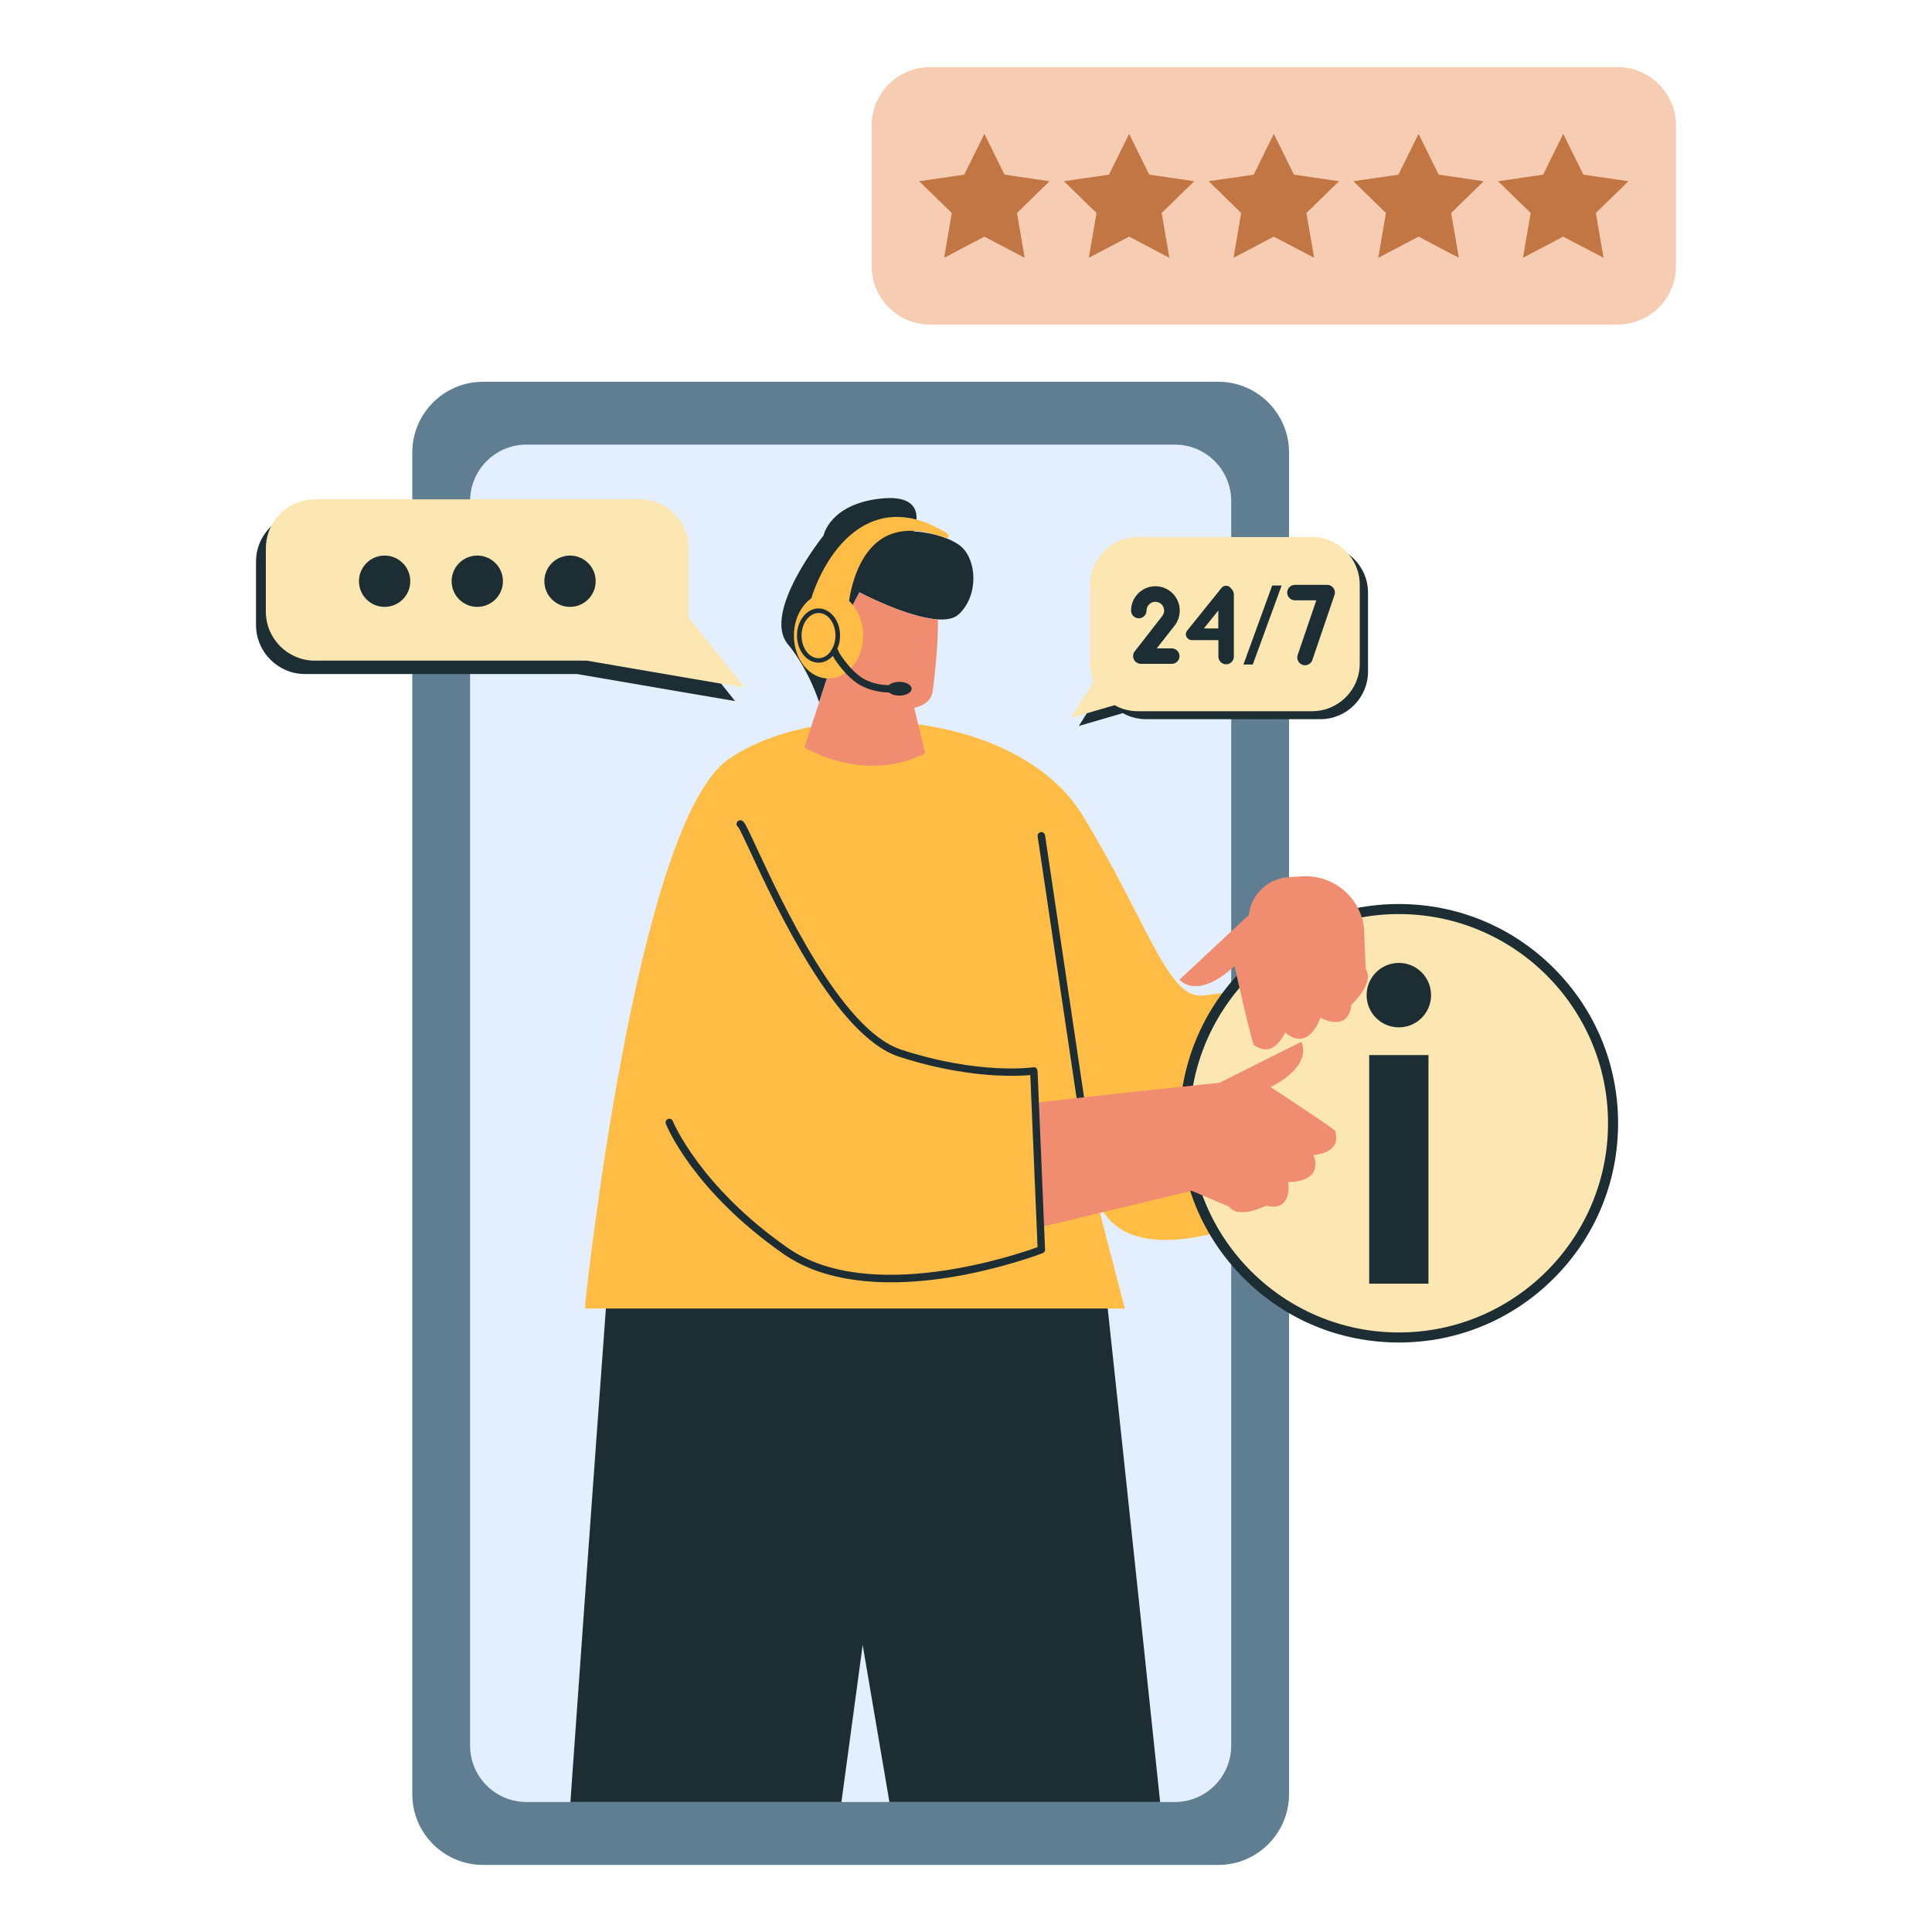
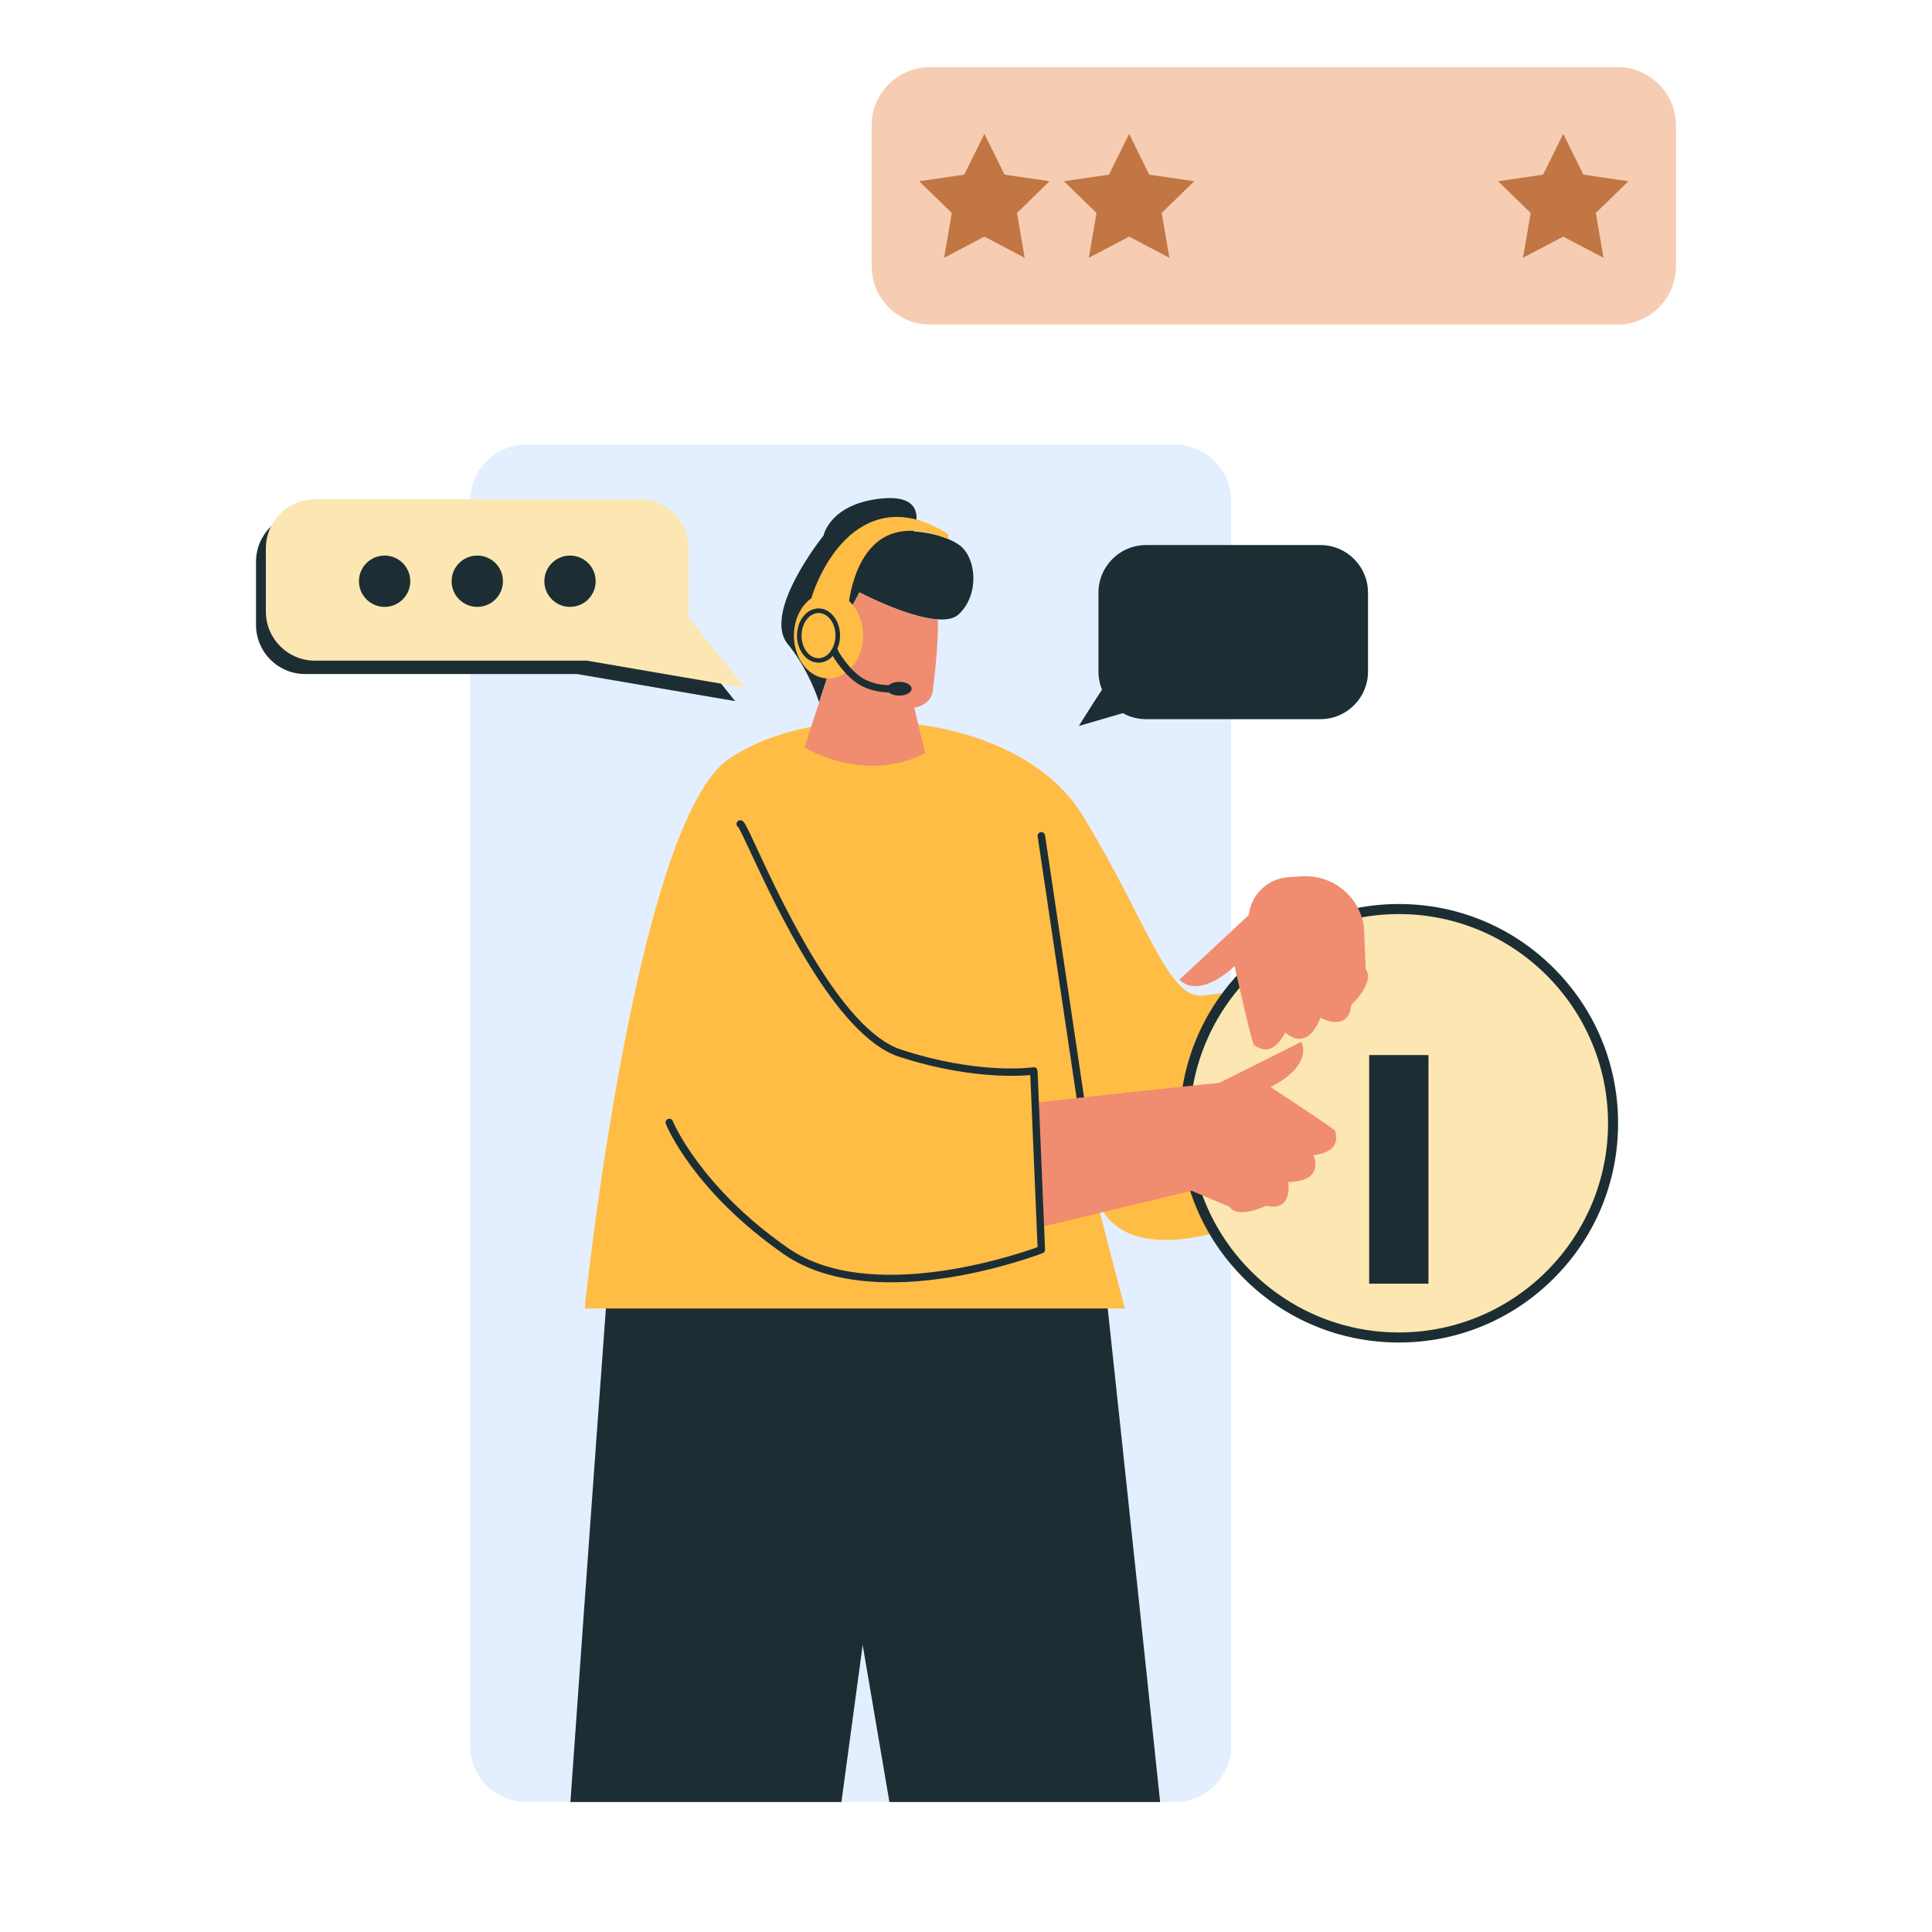
<svg xmlns="http://www.w3.org/2000/svg" version="1.1" x="0px" y="0px" viewBox="0 0 2500 2500" style="enable-background:new 0 0 2500 2500;" xml:space="preserve">
  <style type="text/css"> .st0{fill:#1C2E34;} .st1{fill:#FCE6B1;} .st2{fill:#FFBD45;} .st3{fill:#F08C6F;} .st4{fill:#607E91;} .st5{fill:#4D697A;} .st6{fill:#C27643;} .st7{fill:#F6CDB3;} .st8{fill:#E3EFFE;} .st9{fill:#FFFFFF;} </style>
  <g id="Layer_1"> </g>
  <g id="Layer_2"> </g>
  <g id="Layer_3"> </g>
  <g id="Layer_4"> </g>
  <g id="Layer_5">
    <g>
-       <path class="st4" d="M1576.4,494H625.1c-50.6,0-91.6,41-91.6,91.6v1736c0,50.6,41,91.6,91.6,91.6h951.3c50.6,0,91.6-41,91.6-91.6 v-1736C1668,535,1627,494,1576.4,494z" />
      <path class="st8" d="M1520.1,575.3H681.4c-40.4,0-73.1,32.7-73.1,73.1v1610.3c0,40.4,32.7,73.1,73.1,73.1h838.7 c40.4,0,73.1-32.7,73.1-73.1V648.4C1593.2,608,1560.5,575.3,1520.1,575.3z" />
      <path class="st0" d="M1501.2,2331.8h-350.3l-34.6-203.2l-76.3-447.9l-3.3-19.3l394.2,8.7 C1430.9,1670.1,1464.8,1984.4,1501.2,2331.8z" />
-       <path class="st0" d="M1176.8,1681.2l-60.5,447.4l-27.5,203.2H738.1c24.2-343.4,46.9-651.9,46.9-651.9l255,0.8L1176.8,1681.2z" />
+       <path class="st0" d="M1176.8,1681.2l-60.5,447.4l-27.5,203.2H738.1c24.2-343.4,46.9-651.9,46.9-651.9l255,0.8z" />
      <path class="st2" d="M1744.3,1253.8V1522c0,0-286.7,171.6-328.1,19.9c3.2,12.3,21.4,82.4,39.3,151.3H757.3v-7.1 c0,0,65.3-621.4,185.7-703.9c120.4-82.5,374.9-61.9,457.4,72.2c82.5,134.1,110,237.3,154.8,233.9 C1599.8,1284.7,1744.3,1253.8,1744.3,1253.8z" />
      <path class="st0" d="M1415.9,1545.7c-2.3,0-4.4-1.7-4.8-4.1l-68.4-459.3c-0.4-2.6,1.4-5.1,4.1-5.5c2.6-0.4,5.1,1.4,5.5,4.1 l68.4,459.3c0.4,2.6-1.4,5.1-4.1,5.5C1416.4,1545.7,1416.2,1545.7,1415.9,1545.7z" />
      <path class="st0" d="M1019.4,833.5c21.6,26.3,34.3,56.7,40.6,75.2l15.6-48.1c-36.8-10.4-45.4-49.1-20.2-60.1 c24.2-10.6,29.6,14.5,30,16.4c0,0,0,0,0,0c0,0,0,0,0,0c0,0,0,0.1,0,0.1l26.7-50.5c0,0,61.6,32.6,101.6,35 c11.3,0.7,20.9-1,26.9-6.6c27.2-25.2,23.2-74.2,0-90.1c-23.2-15.9-58.3-17.2-58.3-17.2s22.5-49.7-43.1-42.4 c-65.6,7.3-73.5,47.7-73.5,47.7S985.6,792.4,1019.4,833.5z" />
      <path class="st3" d="M1041,967.1c0,0,76.3,48.1,156.1,7.6l-14.1-58.9c0,0,21.5-3,23.9-21.4c1.6-12.2,7.3-57.9,6.8-92.8 c-40-2.5-101.6-35-101.6-35l-26.7,50.5c0,0,0,0,0-0.1c0,0,0,0,0,0c0,0,0,0,0,0c-0.4-2-5.9-27-30-16.4 c-25.2,11-16.6,49.7,20.2,60.1l-15.6,48.1L1041,967.1z" />
      <g>
        <path class="st2" d="M1098.2,783.1L1098.2,783.1C1098.2,783.2,1098.2,783.2,1098.2,783.1L1098.2,783.1l0-0.3l0-0.6l0.1-1.3 c0.1-0.9,0.2-1.8,0.3-2.7c0.2-1.8,0.5-3.7,0.9-5.6c0.7-3.8,1.4-7.5,2.4-11.3c1.8-7.5,4.2-14.9,7-22c5.8-14.1,13.7-27,24.7-36.6 c5.5-4.7,11.7-8.6,18.6-11.3c6.9-2.6,14.5-4.2,22.4-4.5c4-0.2,8,0,12,0.3c2,0.2,4.1,0.4,6.1,0.7l3.1,0.5l3.1,0.6 c8.2,1.6,16.3,4,24.4,7.1l0,0c1.6,0.6,3.4-0.2,4-1.8c0.5-1.4,0-2.9-1.2-3.7c-7.5-4.7-15.3-9-23.7-12.5l-3.1-1.3l-3.2-1.2 c-2.1-0.8-4.3-1.5-6.5-2.2c-4.4-1.3-9-2.5-13.7-3.2c-9.3-1.6-19.2-1.8-29.1-0.2c-9.9,1.6-19.6,5-28.5,9.9 c-8.9,4.9-17,11.2-24.1,18.2c-7.1,7-13.3,14.7-18.8,22.8c-5.5,8.1-10.2,16.5-14.5,25.3c-2.1,4.4-4,8.8-5.9,13.3 c-0.9,2.3-1.8,4.6-2.6,6.9c-0.4,1.2-0.8,2.4-1.2,3.6l-0.6,1.9l-0.3,1l-0.2,0.5l-0.1,0.3l0,0.2l-0.1,0.3 c-2.5,13.3,6.3,26.2,19.6,28.7C1082.9,805.2,1095.7,796.5,1098.2,783.1z" />
        <ellipse class="st2" cx="1072.1" cy="822.4" rx="44.8" ry="55.6" />
        <path class="st0" d="M1081.8,801.9c-1.3-2.3-2.9-4.5-4.7-6.3c-4.8-5.1-11.1-8.3-17.9-8.3c-2.6,0-5.1,0.5-7.5,1.3 c-3.9,1.4-7.5,3.8-10.5,7c-6,6.4-9.9,16-9.9,26.8c0,19.3,12.5,35.1,27.9,35.1c6,0,11.6-2.4,16.2-6.5c0.7-0.7,1.4-1.4,2.1-2.1 c2.4-2.6,4.4-5.7,5.9-9.2c1-2.2,1.8-4.5,2.4-6.9c0.8-3.3,1.2-6.8,1.2-10.4C1087,814.8,1085.1,807.7,1081.8,801.9z M1072.5,845.7 c-3.7,3.7-8.3,6-13.3,6c-12.1,0-22-13.1-22-29.2c0-8.1,2.5-15.4,6.5-20.7c3-4,6.9-6.8,11.2-8c1.4-0.4,2.9-0.6,4.3-0.6 c5.9,0,11.2,3.1,15.1,8c0.5,0.6,0.9,1.2,1.3,1.8c3.4,5.1,5.5,11.9,5.5,19.3c0,1.8-0.1,3.5-0.4,5.2c-0.6,4.4-1.9,8.4-3.8,11.9 c-0.4,0.8-0.9,1.6-1.4,2.3C1074.6,843.3,1073.6,844.5,1072.5,845.7z" />
        <path class="st0" d="M1163.7,890.6c-0.3-2.6-2.6-4.4-5.2-4.1c-0.1,0-3.4,0.4-8.4,0.2c-7.8-0.2-19.9-1.7-31-7.5 c-6.4-3.3-12.6-8.7-17.9-14.4c-1-1.1-1.9-2.1-2.8-3.2c-7.2-8.3-12.4-16.5-13.5-19c-0.1-1.1-0.6-2.1-1.4-2.9 c-0.3-0.3-0.6-0.5-1-0.8c-1.8-1-4-0.7-5.4,0.7c-0.4,0.3-0.7,0.7-0.9,1.2c-0.2,0.4-0.3,0.7-0.5,1.1c-0.2,1-0.2,2,0.1,3.1 c0.3,0.8,0.9,2.2,1.8,3.8c2.9,5.2,8.9,13.9,16.5,22.1c0.3,0.3,0.6,0.7,0.9,1c5.9,6.2,12.7,12,19.8,15.6 c13.1,6.8,26.9,8.4,35.7,8.6c0.7,0,1.4,0,2,0c4.1,0,6.8-0.3,7.1-0.3C1162.1,895.5,1164,893.2,1163.7,890.6z" />
        <ellipse class="st0" cx="1163.7" cy="891.2" rx="15.9" ry="8.9" />
      </g>
      <g>
        <circle class="st1" cx="1810.1" cy="1453.5" r="277.2" />
        <rect x="1771.7" y="1365.3" transform="matrix(-1 -4.486867e-11 4.486867e-11 -1 3620.122 3026.359)" class="st0" width="76.7" height="295.8" />
-         <circle class="st0" cx="1810.1" cy="1287.7" r="41.7" />
        <path class="st0" d="M1609.5,1654.1c-53.6-53.6-83.1-124.8-83.1-200.6s29.5-147,83.1-200.6c53.6-53.6,124.8-83.1,200.6-83.1 s147,29.5,200.6,83.1c53.6,53.6,83.1,124.8,83.1,200.6s-29.5,147-83.1,200.6c-53.6,53.6-124.8,83.1-200.6,83.1 S1663,1707.7,1609.5,1654.1z M1539.4,1453.5c0,149.3,121.4,270.7,270.7,270.7s270.7-121.4,270.7-270.7s-121.4-270.7-270.7-270.7 S1539.4,1304.3,1539.4,1453.5z" />
      </g>
      <path class="st3" d="M1616,1184L1616,1184l-89.7,83.6c0,0,21.5,27.8,71.2-17.4c0,0,23.3,103.6,25.4,102.7 c2.1-0.9,21,19.9,40.2-16.9c0,0,27.1,27.8,45.6-19.1c0,0,35.9,20.3,40-16.8c0,0,30.7-28.3,18.5-46l-2.3-54.7l0,0 c-5.5-39.4-40.5-67.9-80.2-65.4l-17.8,1.1C1640.5,1136.9,1618.9,1157.5,1616,1184z" />
      <path class="st3" d="M1339.6,1427.4c5.2-1.9,238.5-26.3,238.5-26.3l105.6-52.9c0,0,17.8,28.7-39.6,58.5c0,0,85.7,55.9,84.2,57.4 c-1.5,1.6,10.9,25.6-28.7,30.7c0,0,16,33.8-32.6,34.8c0,0,6.3,39.2-28.6,30.5c0,0-35.9,18.2-47.8,1.3l-48.6-20.5l-195.6,47 L1339.6,1427.4z" />
      <path class="st0" d="M1153.1,1659.3c-48.1,0-99.1-8.7-139-36.5c-116.7-81.3-151.1-165-152.5-168.5c-1-2.5,0.2-5.3,2.7-6.3 c2.5-1,5.3,0.2,6.3,2.7c0.3,0.8,34.9,84.7,149,164.2c105.7,73.6,296,8.7,323-1.1c-1.1-26.2-8-191.3-9.4-222.7 c-9.3,1-26,1.4-44,0.5c-28.1-1.5-72.8-6.9-126.1-24.3c-81.4-26.6-159.2-194.2-192.5-265.8c-6.7-14.3-13-27.9-15.2-31.1 c-0.9-0.6-1.7-1.5-2.1-2.6c-0.8-2.5,0.5-5.3,3-6.1c4.9-1.6,7.3,3.1,11.3,11.1c2.9,5.8,6.8,14.2,11.7,24.7 c32.7,70.4,109.4,235.4,186.7,260.7c99.8,32.6,168.3,23.3,170.8,22.9c0.3-0.1,0.6-0.1,0.8-0.1c0.1,0,0.1,0,0.2,0 c4.6,0,4.7,4.3,4.9,7.2l9.6,228.7c0.1,2.1-1.1,3.9-3.1,4.7c-0.5,0.2-54.7,21.1-122.5,31.7 C1204.6,1656.7,1179.3,1659.3,1153.1,1659.3z" />
      <path class="st7" d="M2093.2,86.9h-889.8c-41.7,0-75.5,33.8-75.5,75.5v182.1c0,41.7,33.8,75.5,75.5,75.5h889.8 c41.7,0,75.5-33.8,75.5-75.5V162.4C2168.7,120.7,2134.9,86.9,2093.2,86.9z" />
      <g>
        <polygon class="st6" points="1273.8,173.2 1299.9,226 1358.1,234.5 1316,275.6 1325.9,333.6 1273.8,306.2 1221.7,333.6 1231.6,275.6 1189.4,234.5 1247.7,226 " />
-         <polygon class="st6" points="1835.6,173.2 1861.6,226 1919.9,234.5 1877.8,275.6 1887.7,333.6 1835.6,306.2 1783.5,333.6 1793.4,275.6 1751.2,234.5 1809.5,226 " />
-         <polygon class="st6" points="1648.3,173.2 1674.4,226 1732.7,234.5 1690.5,275.6 1700.5,333.6 1648.3,306.2 1596.2,333.6 1606.1,275.6 1564,234.5 1622.3,226 " />
        <polygon class="st6" points="1461.1,173.2 1487.1,226 1545.4,234.5 1503.2,275.6 1513.2,333.6 1461.1,306.2 1408.9,333.6 1418.9,275.6 1376.7,234.5 1435,226 " />
        <polygon class="st6" points="2022.8,173.2 2048.9,226 2107.2,234.5 2065,275.6 2075,333.6 2022.8,306.2 1970.7,333.6 1980.7,275.6 1938.5,234.5 1996.8,226 " />
      </g>
      <path class="st0" d="M394.8,663.4h420.2c35,0,63.5,28.4,63.5,63.5v81.9c0,2.4-0.1,4.7-0.4,7l73.1,91.4c0,0-147.6-25.1-204.4-35 H394.8c-35,0-63.5-28.4-63.5-63.5v-81.9C331.3,691.8,359.7,663.4,394.8,663.4z" />
      <path class="st1" d="M407.5,646.1h420.2c35,0,63.5,28.4,63.5,63.5v81.9c0,2.4-0.1,4.7-0.4,7l73.1,91.4c0,0-147.6-25.1-204.4-35 H407.5c-35,0-63.5-28.4-63.5-63.5v-81.9C344.1,674.5,372.5,646.1,407.5,646.1z" />
      <g>
        <circle class="st0" cx="737.6" cy="752.1" r="33.2" />
        <circle class="st0" cx="617.6" cy="752.1" r="33.2" />
        <circle class="st0" cx="497.7" cy="752.1" r="33.2" />
      </g>
      <path class="st0" d="M1396,939.4c0,0,17.4-27.9,30-47c-3-7.2-4.6-15.1-4.6-23.4V766.9c0-34,27.6-61.6,61.6-61.6h225.6 c34,0,61.6,27.6,61.6,61.6V869c0,34-27.6,61.6-61.6,61.6h-225.6c-10.9,0-21.2-2.8-30-7.8L1396,939.4z" />
-       <path class="st1" d="M1385.3,929.1c0,0,17.4-27.9,30-47c-3-7.2-4.6-15.1-4.6-23.4V756.6c0-34,27.6-61.6,61.6-61.6h225.6 c34,0,61.6,27.6,61.6,61.6v102.1c0,34-27.6,61.6-61.6,61.6h-225.6c-10.9,0-21.2-2.8-30-7.8L1385.3,929.1z" />
      <g>
        <path class="st0" d="M1519.8,809.7c4.4-5.5,6.8-12.5,6.8-19.6c0-17.4-14.1-31.5-31.5-31.5s-31.5,14.1-31.5,31.5 c0,5.5,4.5,10,10,10s10-4.5,10-10c0-6.3,5.1-11.4,11.4-11.4s11.4,5.1,11.4,11.4c0,2.6-0.9,5.1-2.5,7.1c0,0-0.1,0.1-0.1,0.1 l-35.4,45.5c-2.4,3-2.8,7.1-1.1,10.6c1.7,3.4,5.2,5.6,9,5.6h40c5.5,0,10-4.5,10-10c0-5.5-4.5-10-10-10h-19.5L1519.8,809.7 C1519.8,809.8,1519.8,809.7,1519.8,809.7z" />
        <path class="st0" d="M1593,761.6c-0.4-0.7-1-1.4-1.7-2c-3.2-2.6-8-2.1-10.6,1.1l-0.9,1.1c-0.8,0.7-1.4,1.5-1.9,2.4l-41.7,51.8 c-1.8,2.3-2.2,5.4-0.9,8c1.3,2.6,3.9,4.3,6.8,4.3h34.5v21.3c0,5.5,4.5,10,10,10s10-4.5,10-10v-80.3 C1596.6,766.2,1595.2,763.4,1593,761.6z M1557.8,813.2l18.7-23.2v23.2H1557.8z" />
        <path class="st0" d="M1725.5,761c-1.9-2.6-4.9-4.2-8.2-4.2h-41.7c-5.5,0-10,4.5-10,10s4.5,10,10,10h27.7l-24.1,70.7 c-1.8,5.3,1,11,6.3,12.8c1.1,0.4,2.2,0.5,3.2,0.5c4.2,0,8.1-2.6,9.5-6.8l28.6-84C1727.9,767,1727.4,763.6,1725.5,761z" />
        <polygon class="st0" points="1621.1,859.9 1609,859.9 1646.2,757.7 1658.4,757.7 " />
      </g>
    </g>
  </g>
  <g id="Layer_6"> </g>
  <g id="Layer_7"> </g>
  <g id="Layer_8"> </g>
  <g id="Layer_9"> </g>
  <g id="Layer_10"> </g>
</svg>